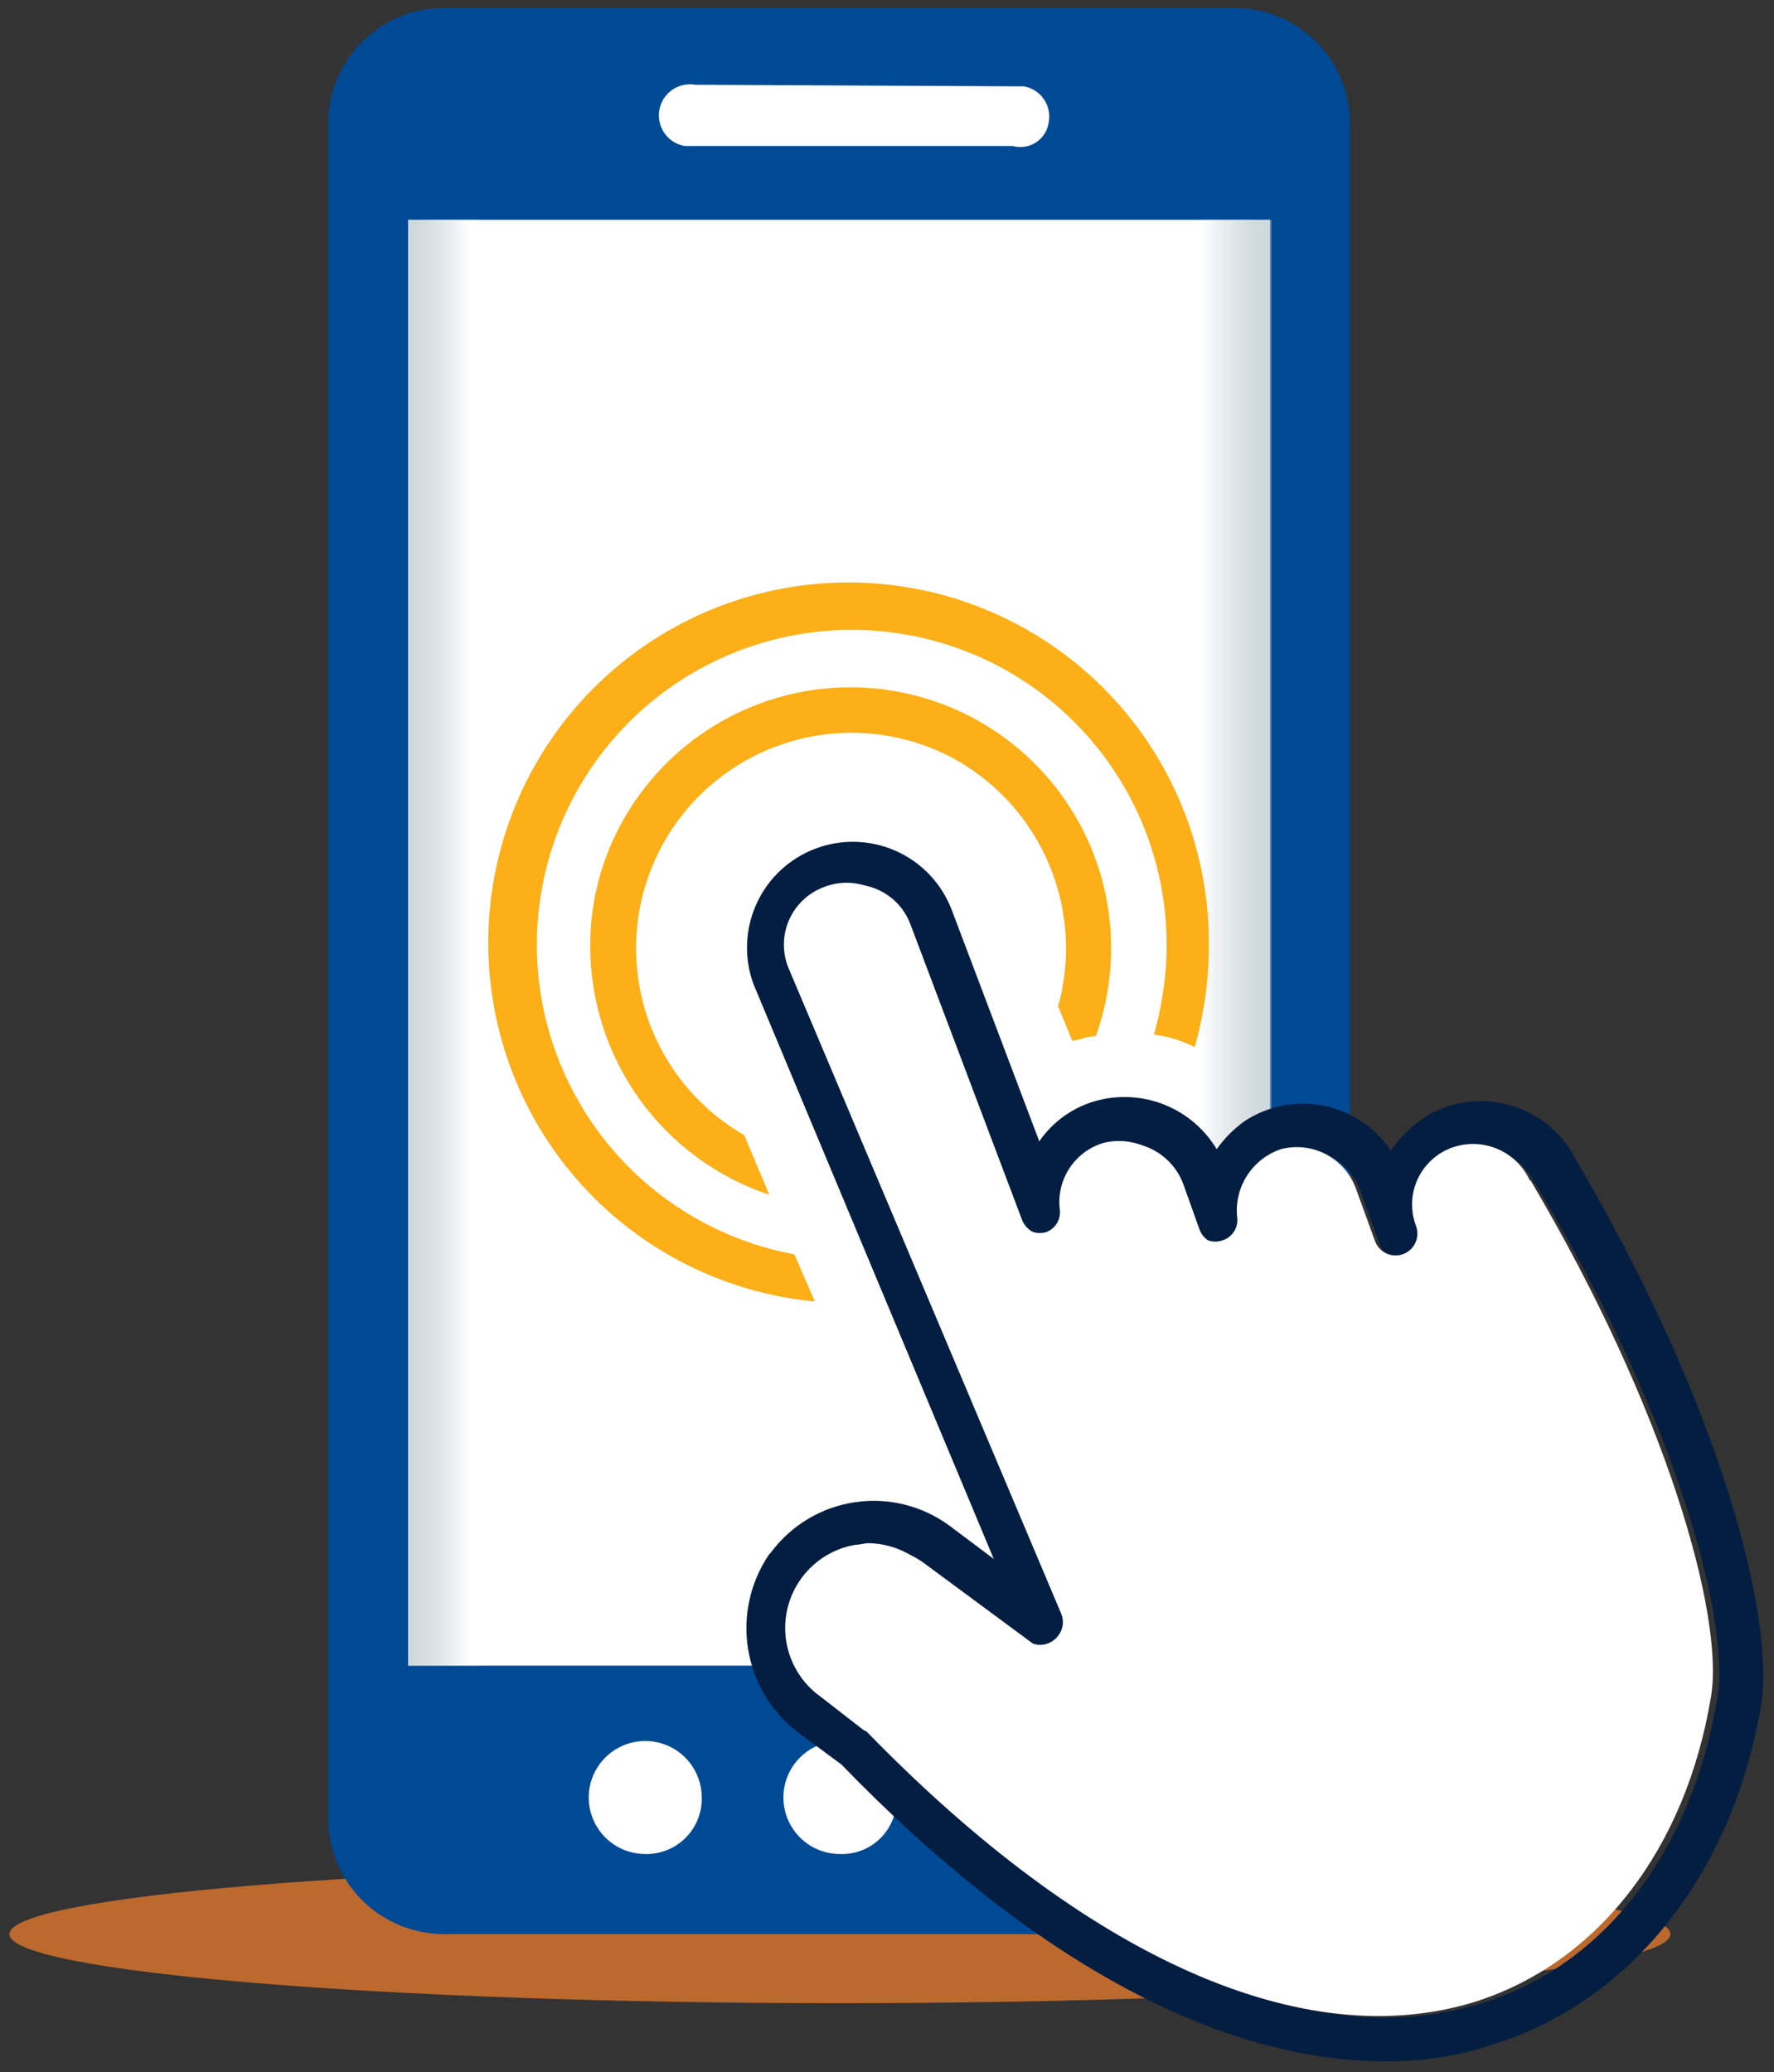
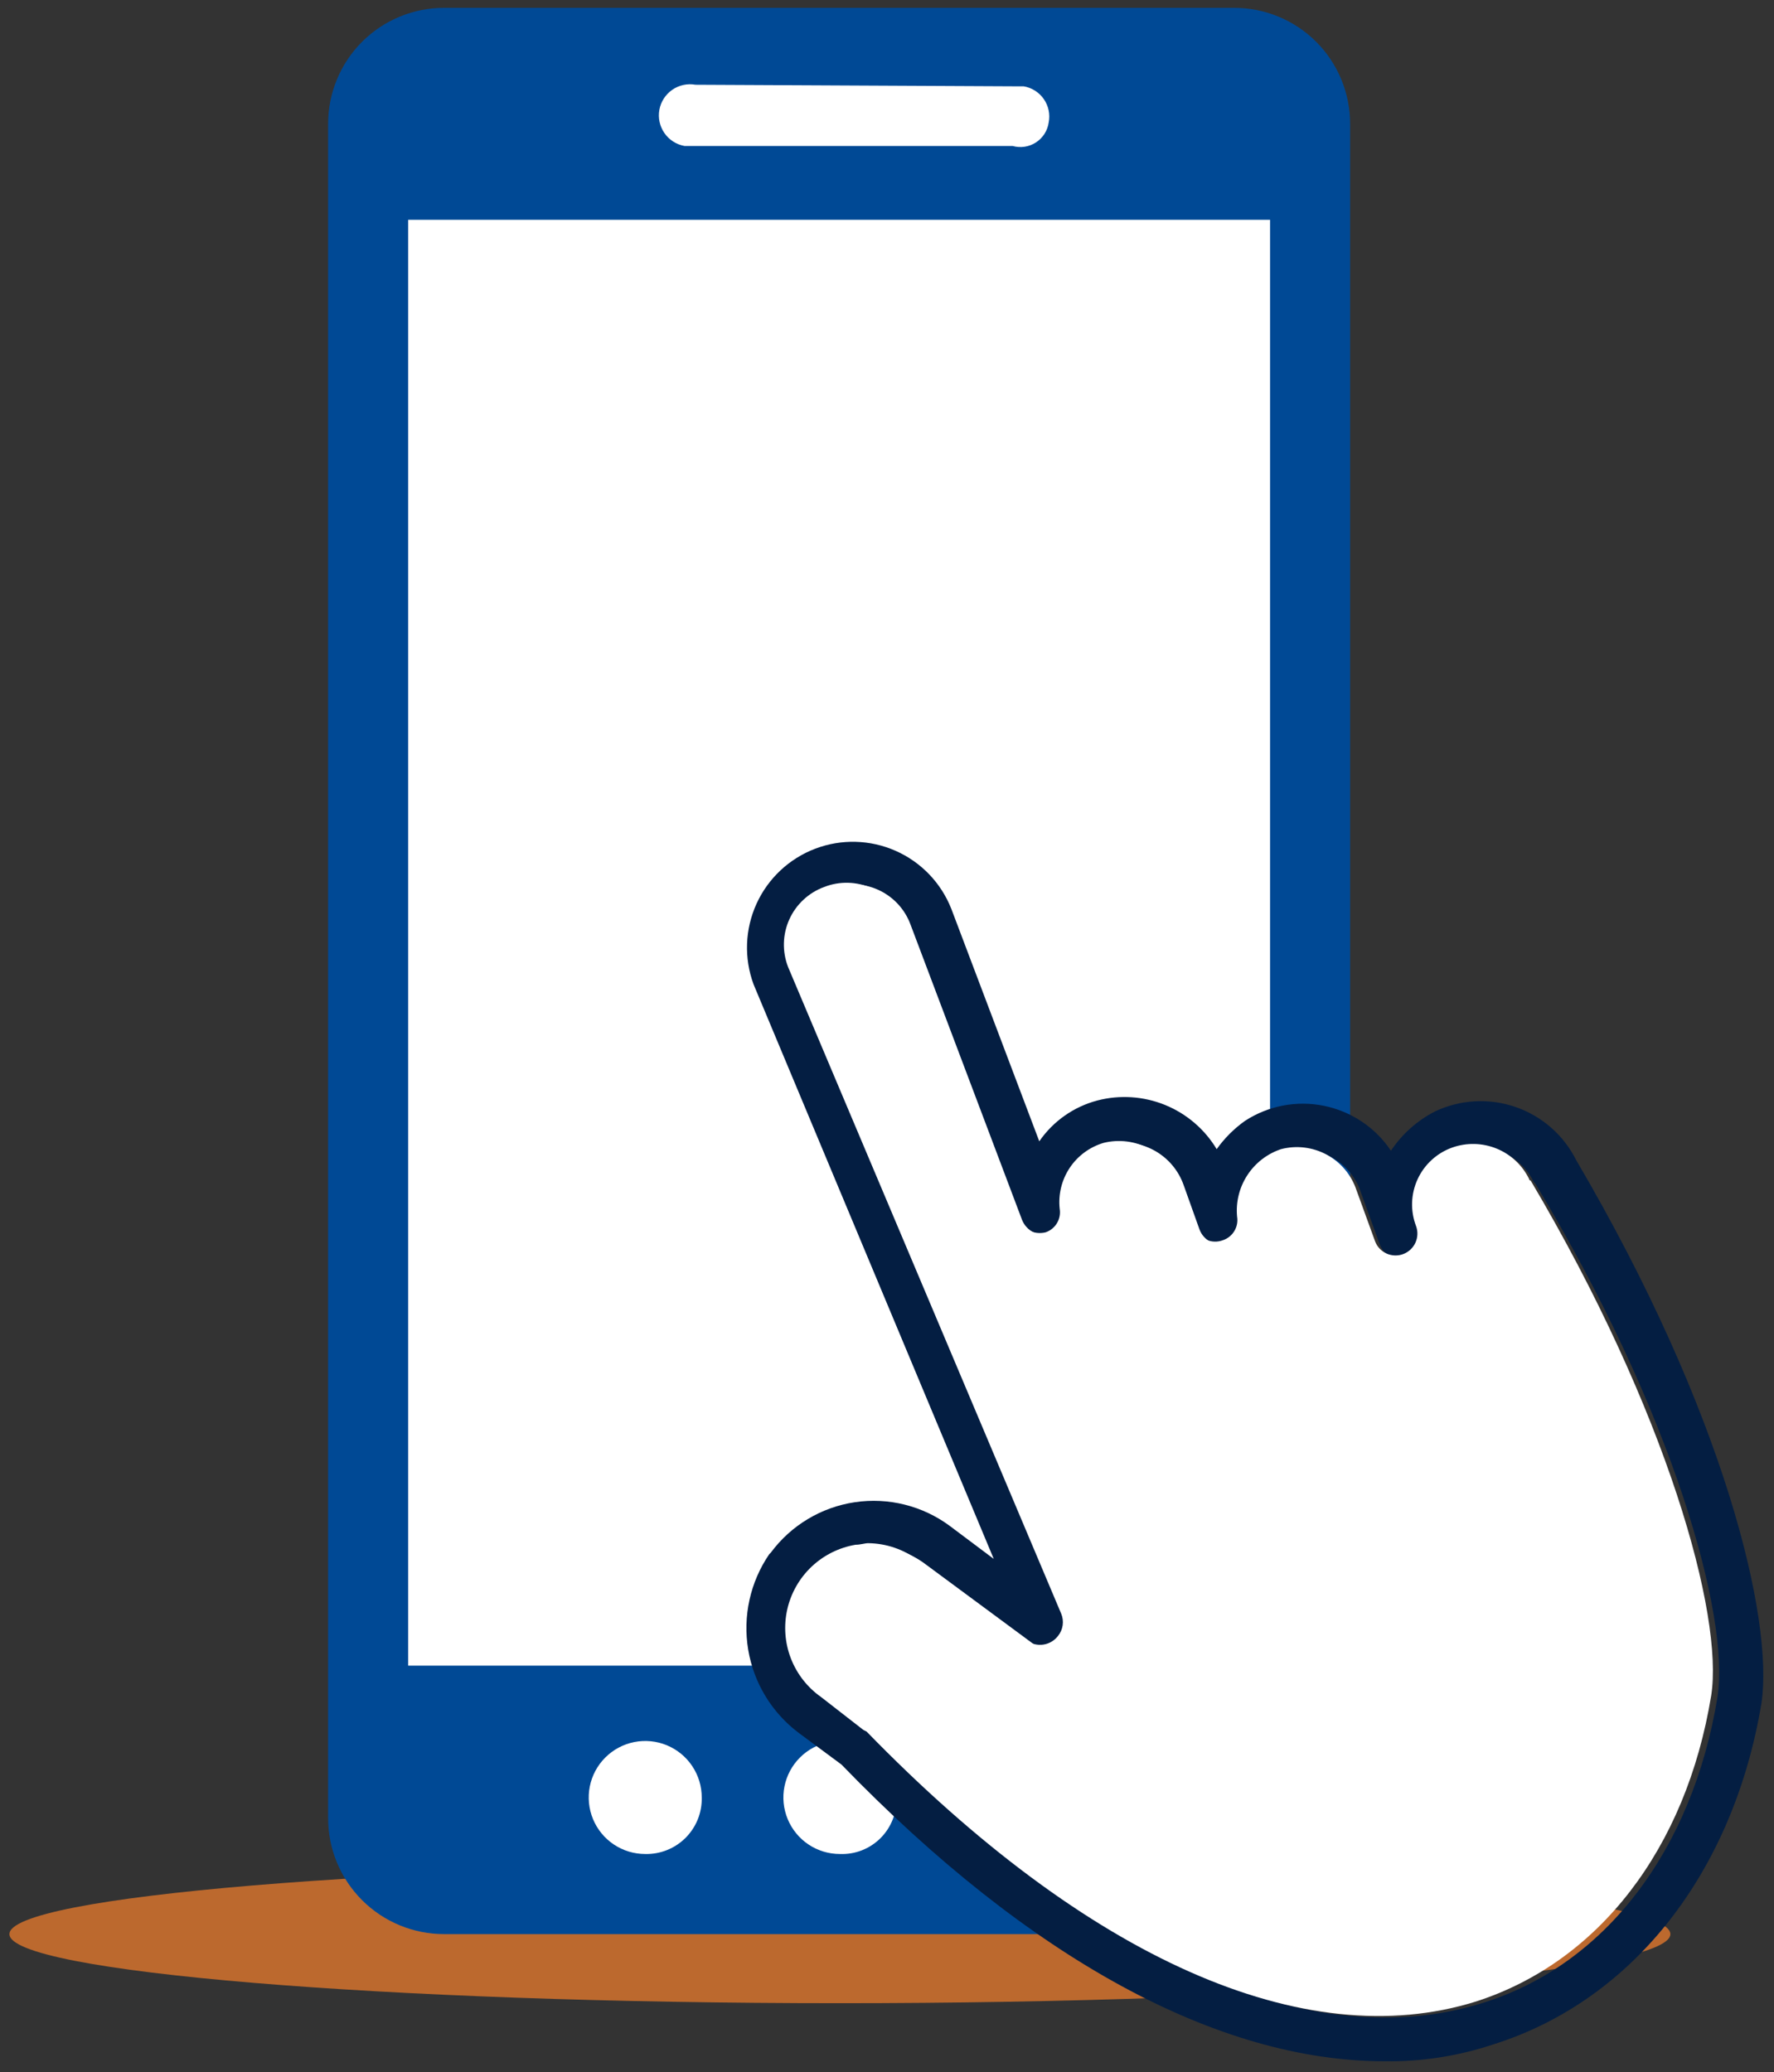
<svg xmlns="http://www.w3.org/2000/svg" width="113" height="132" viewBox="0 0 113 132" fill="none">
  <rect x="0" y="0" width="113" height="132" fill="#333333" stroke="none" />
  <g clip-path="url(#clip0_722_5906)">
    <path opacity="0.8" d="M106.4 123.201C106.4 125.601 82.7 127.601 53.5 127.601C24.3 127.601 0.6 125.601 0.6 123.201C0.6 120.801 24.3 118.801 53.5 118.801C82.7 118.801 106.4 120.801 106.4 123.201Z" fill="#DE772E" />
    <path d="M20.9 115.8C20.898 116.772 21.088 117.736 21.459 118.635C21.83 119.533 22.375 120.35 23.063 121.038C23.75 121.725 24.567 122.27 25.466 122.641C26.364 123.012 27.328 123.202 28.3 123.2H78.6C79.573 123.202 80.536 123.012 81.435 122.641C82.334 122.27 83.15 121.725 83.838 121.038C84.525 120.35 85.07 119.533 85.441 118.635C85.812 117.736 86.002 116.772 86 115.8V7.9C86.002 6.928 85.812 5.964 85.441 5.066C85.07 4.167 84.525 3.35 83.838 2.662C83.15 1.975 82.334 1.43 81.435 1.059C80.536 0.688 79.573 0.498 78.6 0.5H28.3C27.328 0.498 26.364 0.688 25.466 1.059C24.567 1.43 23.75 1.975 23.063 2.662C22.375 3.35 21.83 4.167 21.459 5.066C21.088 5.964 20.898 6.928 20.9 7.9V115.8Z" fill="#004995" />
    <path d="M80.9 14H26V106.1H80.9V14Z" fill="white" />
    <path d="M44.3 5.398C44.044 5.352 43.782 5.357 43.527 5.413C43.273 5.468 43.032 5.573 42.819 5.722C42.388 6.022 42.093 6.481 42 6.998C41.907 7.516 42.024 8.048 42.324 8.48C42.624 8.911 43.083 9.206 43.6 9.298H64.5C64.751 9.369 65.013 9.385 65.27 9.346C65.527 9.307 65.773 9.213 65.991 9.071C66.209 8.929 66.394 8.742 66.534 8.522C66.673 8.303 66.764 8.056 66.8 7.798C66.85 7.542 66.849 7.278 66.795 7.022C66.741 6.766 66.636 6.524 66.487 6.31C66.338 6.095 66.147 5.913 65.926 5.773C65.705 5.634 65.458 5.54 65.2 5.498H64.5L44.3 5.398Z" fill="white" />
    <path d="M57.1 114.498C57.1 113.786 56.889 113.09 56.493 112.498C56.098 111.906 55.536 111.445 54.878 111.172C54.22 110.9 53.496 110.829 52.798 110.968C52.099 111.107 51.458 111.449 50.955 111.953C50.451 112.456 50.108 113.098 49.969 113.796C49.83 114.494 49.902 115.218 50.174 115.876C50.447 116.534 50.908 117.096 51.5 117.492C52.092 117.887 52.788 118.098 53.5 118.098C53.978 118.117 54.455 118.037 54.9 117.863C55.345 117.689 55.75 117.424 56.088 117.086C56.426 116.748 56.691 116.344 56.865 115.898C57.039 115.453 57.119 114.976 57.1 114.498Z" fill="white" />
    <path d="M44.7 114.498C44.7 113.786 44.489 113.09 44.093 112.498C43.698 111.906 43.136 111.445 42.478 111.172C41.82 110.9 41.096 110.829 40.398 110.968C39.7 111.107 39.058 111.449 38.555 111.953C38.051 112.456 37.708 113.098 37.569 113.796C37.431 114.494 37.502 115.218 37.774 115.876C38.047 116.534 38.508 117.096 39.1 117.492C39.692 117.887 40.388 118.098 41.1 118.098C41.576 118.109 42.049 118.023 42.49 117.846C42.932 117.669 43.333 117.404 43.67 117.068C44.006 116.731 44.271 116.33 44.448 115.889C44.625 115.447 44.711 114.974 44.7 114.498Z" fill="white" />
    <path d="M69.6 114.5C69.61 113.779 69.406 113.07 69.013 112.464C68.62 111.859 68.056 111.383 67.393 111.098C66.73 110.813 65.997 110.73 65.287 110.862C64.578 110.993 63.923 111.331 63.405 111.835C62.888 112.338 62.531 112.984 62.381 113.69C62.23 114.396 62.292 115.13 62.559 115.801C62.827 116.472 63.286 117.048 63.881 117.457C64.476 117.867 65.178 118.09 65.9 118.1C66.383 118.121 66.865 118.044 67.317 117.871C67.769 117.699 68.181 117.436 68.528 117.099C68.874 116.762 69.148 116.358 69.332 115.911C69.517 115.464 69.608 114.984 69.6 114.5Z" fill="white" />
-     <path opacity="0.5" d="M30.5 14H26V106.1H30.5V14Z" fill="url(#paint0_linear_722_5906)" />
-     <path opacity="0.5" d="M81 14H76.5V106.1H81V14Z" fill="url(#paint1_linear_722_5906)" />
-     <path d="M68.3 66.302L68.8 66.202C69.12 66.078 69.458 66.01 69.8 66.002C71.283 61.871 71.071 57.322 69.21 53.347C67.349 49.373 63.99 46.296 59.868 44.79C55.746 43.284 51.195 43.47 47.21 45.309C43.225 47.147 40.13 50.488 38.6 54.602C37.922 56.425 37.583 58.357 37.6 60.302C37.603 63.798 38.706 67.205 40.751 70.041C42.797 72.876 45.683 74.997 49 76.102L47.4 72.302C44.26 70.497 41.96 67.523 41.003 64.03C40.046 60.536 40.508 56.806 42.29 53.652C44.071 50.498 47.027 48.177 50.513 47.193C53.999 46.209 57.733 46.644 60.9 48.402C63.58 49.918 65.675 52.288 66.853 55.133C68.031 57.978 68.224 61.135 67.4 64.102L68.3 66.302Z" fill="#FCAF17" />
-     <path d="M76.1 66.701C76.7 64.586 77.003 62.398 77 60.201C77.029 55.747 75.761 51.381 73.352 47.635C70.942 43.89 67.495 40.926 63.43 39.106C59.365 37.286 54.859 36.687 50.46 37.384C46.061 38.081 41.96 40.043 38.657 43.03C35.353 46.017 32.991 49.901 31.857 54.209C30.723 58.516 30.867 63.059 32.271 67.286C33.675 71.513 36.278 75.24 39.764 78.012C43.249 80.785 47.466 82.483 51.9 82.901L50.6 79.901C46.705 79.179 43.111 77.32 40.271 74.558C37.431 71.797 35.472 68.256 34.641 64.383C33.811 60.509 34.146 56.477 35.605 52.794C37.063 49.11 39.58 45.941 42.837 43.687C46.094 41.432 49.946 40.192 53.906 40.123C57.867 40.055 61.76 41.16 65.093 43.301C68.426 45.442 71.051 48.521 72.636 52.152C74.221 55.782 74.696 59.801 74 63.701C73.881 64.444 73.714 65.179 73.5 65.901C74.407 66.014 75.287 66.285 76.1 66.701Z" fill="#FCAF17" />
+     <path opacity="0.5" d="M30.5 14V106.1H30.5V14Z" fill="url(#paint0_linear_722_5906)" />
    <path d="M100.4 73.9C99.604 72.308 98.216 71.092 96.533 70.513C94.85 69.933 93.008 70.036 91.4 70.8C90.269 71.381 89.305 72.242 88.6 73.3C87.612 71.823 86.081 70.796 84.34 70.44C82.6 70.085 80.789 70.43 79.3 71.4C78.604 71.896 77.996 72.504 77.5 73.2C76.738 71.932 75.586 70.945 74.216 70.386C72.846 69.828 71.332 69.727 69.9 70.1C68.396 70.496 67.083 71.419 66.2 72.7L60.6 57.9C59.951 56.246 58.676 54.916 57.051 54.197C55.427 53.479 53.584 53.43 51.924 54.063C50.264 54.695 48.921 55.957 48.186 57.574C47.451 59.192 47.385 61.034 48 62.7L63.3 99.3L60.5 97.2C58.763 95.914 56.586 95.371 54.448 95.69C52.31 96.008 50.387 97.163 49.1 98.9L49 99C47.785 100.778 47.304 102.957 47.658 105.082C48.012 107.207 49.174 109.112 50.9 110.4L53.6 112.4C65.6 124.8 77.6 131.3 88.2 131.3C90.579 131.334 92.946 130.962 95.2 130.2C104 127.4 110.4 119.3 112.2 108.5C113 103.1 109.8 89.9 100.4 73.9ZM109.4 108.1C107.8 117.9 102.2 125.2 94.4 127.6C83.5 131 69.7 124.9 55.6 110.4L55.4 110.3L52.7 108.3C51.542 107.471 50.757 106.22 50.513 104.816C50.27 103.413 50.589 101.97 51.4 100.8C51.798 100.209 52.315 99.708 52.917 99.329C53.52 98.951 54.196 98.702 54.9 98.6C55.2 98.6 55.5 98.5 55.7 98.5C56.855 98.529 57.972 98.913 58.9 99.6L65.8 104.7C66.041 104.894 66.341 105 66.65 105C66.96 105 67.26 104.894 67.5 104.7C67.745 104.523 67.919 104.266 67.992 103.973C68.065 103.68 68.033 103.371 67.9 103.1L50.6 61.7C50.417 61.218 50.332 60.705 50.349 60.19C50.366 59.675 50.486 59.169 50.7 58.7C50.902 58.217 51.202 57.781 51.581 57.42C51.959 57.059 52.408 56.779 52.9 56.6C53.386 56.41 53.904 56.319 54.425 56.333C54.946 56.346 55.459 56.463 55.934 56.678C56.409 56.892 56.836 57.199 57.191 57.58C57.546 57.962 57.821 58.411 58 58.9L65.1 77.7C65.236 78.046 65.495 78.329 65.828 78.495C66.16 78.661 66.542 78.699 66.9 78.6C67.197 78.487 67.446 78.277 67.609 78.005C67.772 77.734 67.84 77.415 67.8 77.1C67.701 76.183 67.927 75.26 68.439 74.492C68.95 73.725 69.715 73.161 70.6 72.9C71.58 72.658 72.616 72.79 73.504 73.271C74.391 73.752 75.068 74.547 75.4 75.5L76.4 78.3C76.527 78.653 76.785 78.943 77.12 79.111C77.455 79.278 77.842 79.31 78.2 79.2C78.496 79.087 78.746 78.877 78.909 78.605C79.073 78.334 79.14 78.015 79.1 77.7C79.013 76.772 79.242 75.843 79.751 75.062C80.259 74.281 81.017 73.695 81.9 73.4C82.881 73.124 83.931 73.241 84.828 73.726C85.724 74.212 86.395 75.027 86.7 76L87.9 79.3C88.037 79.639 88.301 79.911 88.637 80.057C88.972 80.203 89.351 80.212 89.693 80.08C90.034 79.949 90.31 79.689 90.461 79.356C90.612 79.022 90.626 78.643 90.5 78.3C90.182 77.305 90.265 76.225 90.732 75.291C91.199 74.356 92.013 73.642 93 73.3C93.893 73.007 94.862 73.048 95.726 73.416C96.591 73.784 97.292 74.454 97.7 75.3L97.8 75.4C106.6 90 110.2 103 109.4 108.1Z" fill="#041E42" />
    <path d="M109 107.999C107.4 117.799 101.8 124.999 94 127.499C83.1 130.899 69.3 124.799 55.2 110.299L55 110.199L52.3 108.099C51.428 107.486 50.758 106.627 50.374 105.632C49.991 104.638 49.913 103.551 50.148 102.511C50.384 101.472 50.924 100.526 51.699 99.793C52.474 99.061 53.449 98.576 54.5 98.399C54.8 98.399 55.1 98.299 55.3 98.299C56.457 98.312 57.579 98.698 58.5 99.399L65.4 104.499C65.706 104.721 66.087 104.814 66.461 104.758C66.835 104.702 67.173 104.501 67.4 104.199C67.555 104.004 67.655 103.772 67.69 103.526C67.725 103.28 67.694 103.029 67.6 102.799L50.2 61.599C50.01 61.114 49.92 60.595 49.933 60.074C49.946 59.553 50.063 59.04 50.278 58.565C50.492 58.09 50.799 57.663 51.181 57.308C51.562 56.953 52.011 56.678 52.5 56.499C52.986 56.309 53.504 56.218 54.025 56.232C54.546 56.245 55.059 56.362 55.534 56.577C56.009 56.791 56.436 57.098 56.791 57.479C57.146 57.861 57.421 58.31 57.6 58.799L64.8 77.599C64.945 77.938 65.205 78.214 65.535 78.379C65.865 78.544 66.242 78.586 66.6 78.499C66.904 78.396 67.161 78.189 67.326 77.914C67.491 77.64 67.552 77.315 67.5 76.999C67.401 76.082 67.627 75.159 68.138 74.391C68.65 73.624 69.415 73.06 70.3 72.799C71.28 72.557 72.316 72.689 73.203 73.17C74.091 73.651 74.767 74.446 75.1 75.399L76.1 78.199C76.234 78.543 76.499 78.819 76.836 78.969C77.173 79.119 77.555 79.13 77.9 78.999C78.204 78.896 78.461 78.689 78.626 78.414C78.791 78.14 78.853 77.815 78.8 77.499C78.713 76.571 78.942 75.642 79.451 74.861C79.959 74.08 80.716 73.494 81.6 73.199C82.581 72.944 83.622 73.07 84.513 73.553C85.403 74.035 86.078 74.838 86.4 75.799L87.6 79.099C87.737 79.438 88.001 79.71 88.336 79.856C88.672 80.002 89.051 80.011 89.392 79.879C89.734 79.748 90.01 79.488 90.161 79.155C90.312 78.821 90.326 78.442 90.2 78.099C90.017 77.62 89.931 77.109 89.948 76.597C89.965 76.085 90.084 75.581 90.298 75.115C90.513 74.649 90.818 74.231 91.196 73.885C91.574 73.539 92.017 73.271 92.5 73.099C93.42 72.772 94.428 72.795 95.332 73.164C96.236 73.533 96.972 74.222 97.4 75.099C97.4 75.125 97.411 75.151 97.429 75.17C97.448 75.188 97.474 75.199 97.5 75.199C106.2 89.899 109.8 102.899 109 107.999Z" fill="white" />
  </g>
  <defs>
    <linearGradient id="paint0_linear_722_5906" x1="29.87" y1="702.079" x2="26.041" y2="702.079" gradientUnits="userSpaceOnUse">
      <stop stop-color="white" />
      <stop offset="0.01" stop-color="#FDFEFE" />
      <stop offset="0.32" stop-color="#D4DDE0" />
      <stop offset="0.59" stop-color="#B7C5CA" />
      <stop offset="0.83" stop-color="#A4B6BD" />
      <stop offset="1" stop-color="#9EB1B8" />
    </linearGradient>
    <linearGradient id="paint1_linear_722_5906" x1="76.482" y1="702.079" x2="80.942" y2="702.079" gradientUnits="userSpaceOnUse">
      <stop stop-color="white" />
      <stop offset="0.01" stop-color="#FDFEFE" />
      <stop offset="0.32" stop-color="#D4DDE0" />
      <stop offset="0.59" stop-color="#B7C5CA" />
      <stop offset="0.83" stop-color="#A4B6BD" />
      <stop offset="1" stop-color="#9EB1B8" />
    </linearGradient>
    <clipPath id="clip0_722_5906">
      <rect width="112" height="132" fill="white" transform="translate(0.6)" />
    </clipPath>
  </defs>
</svg>